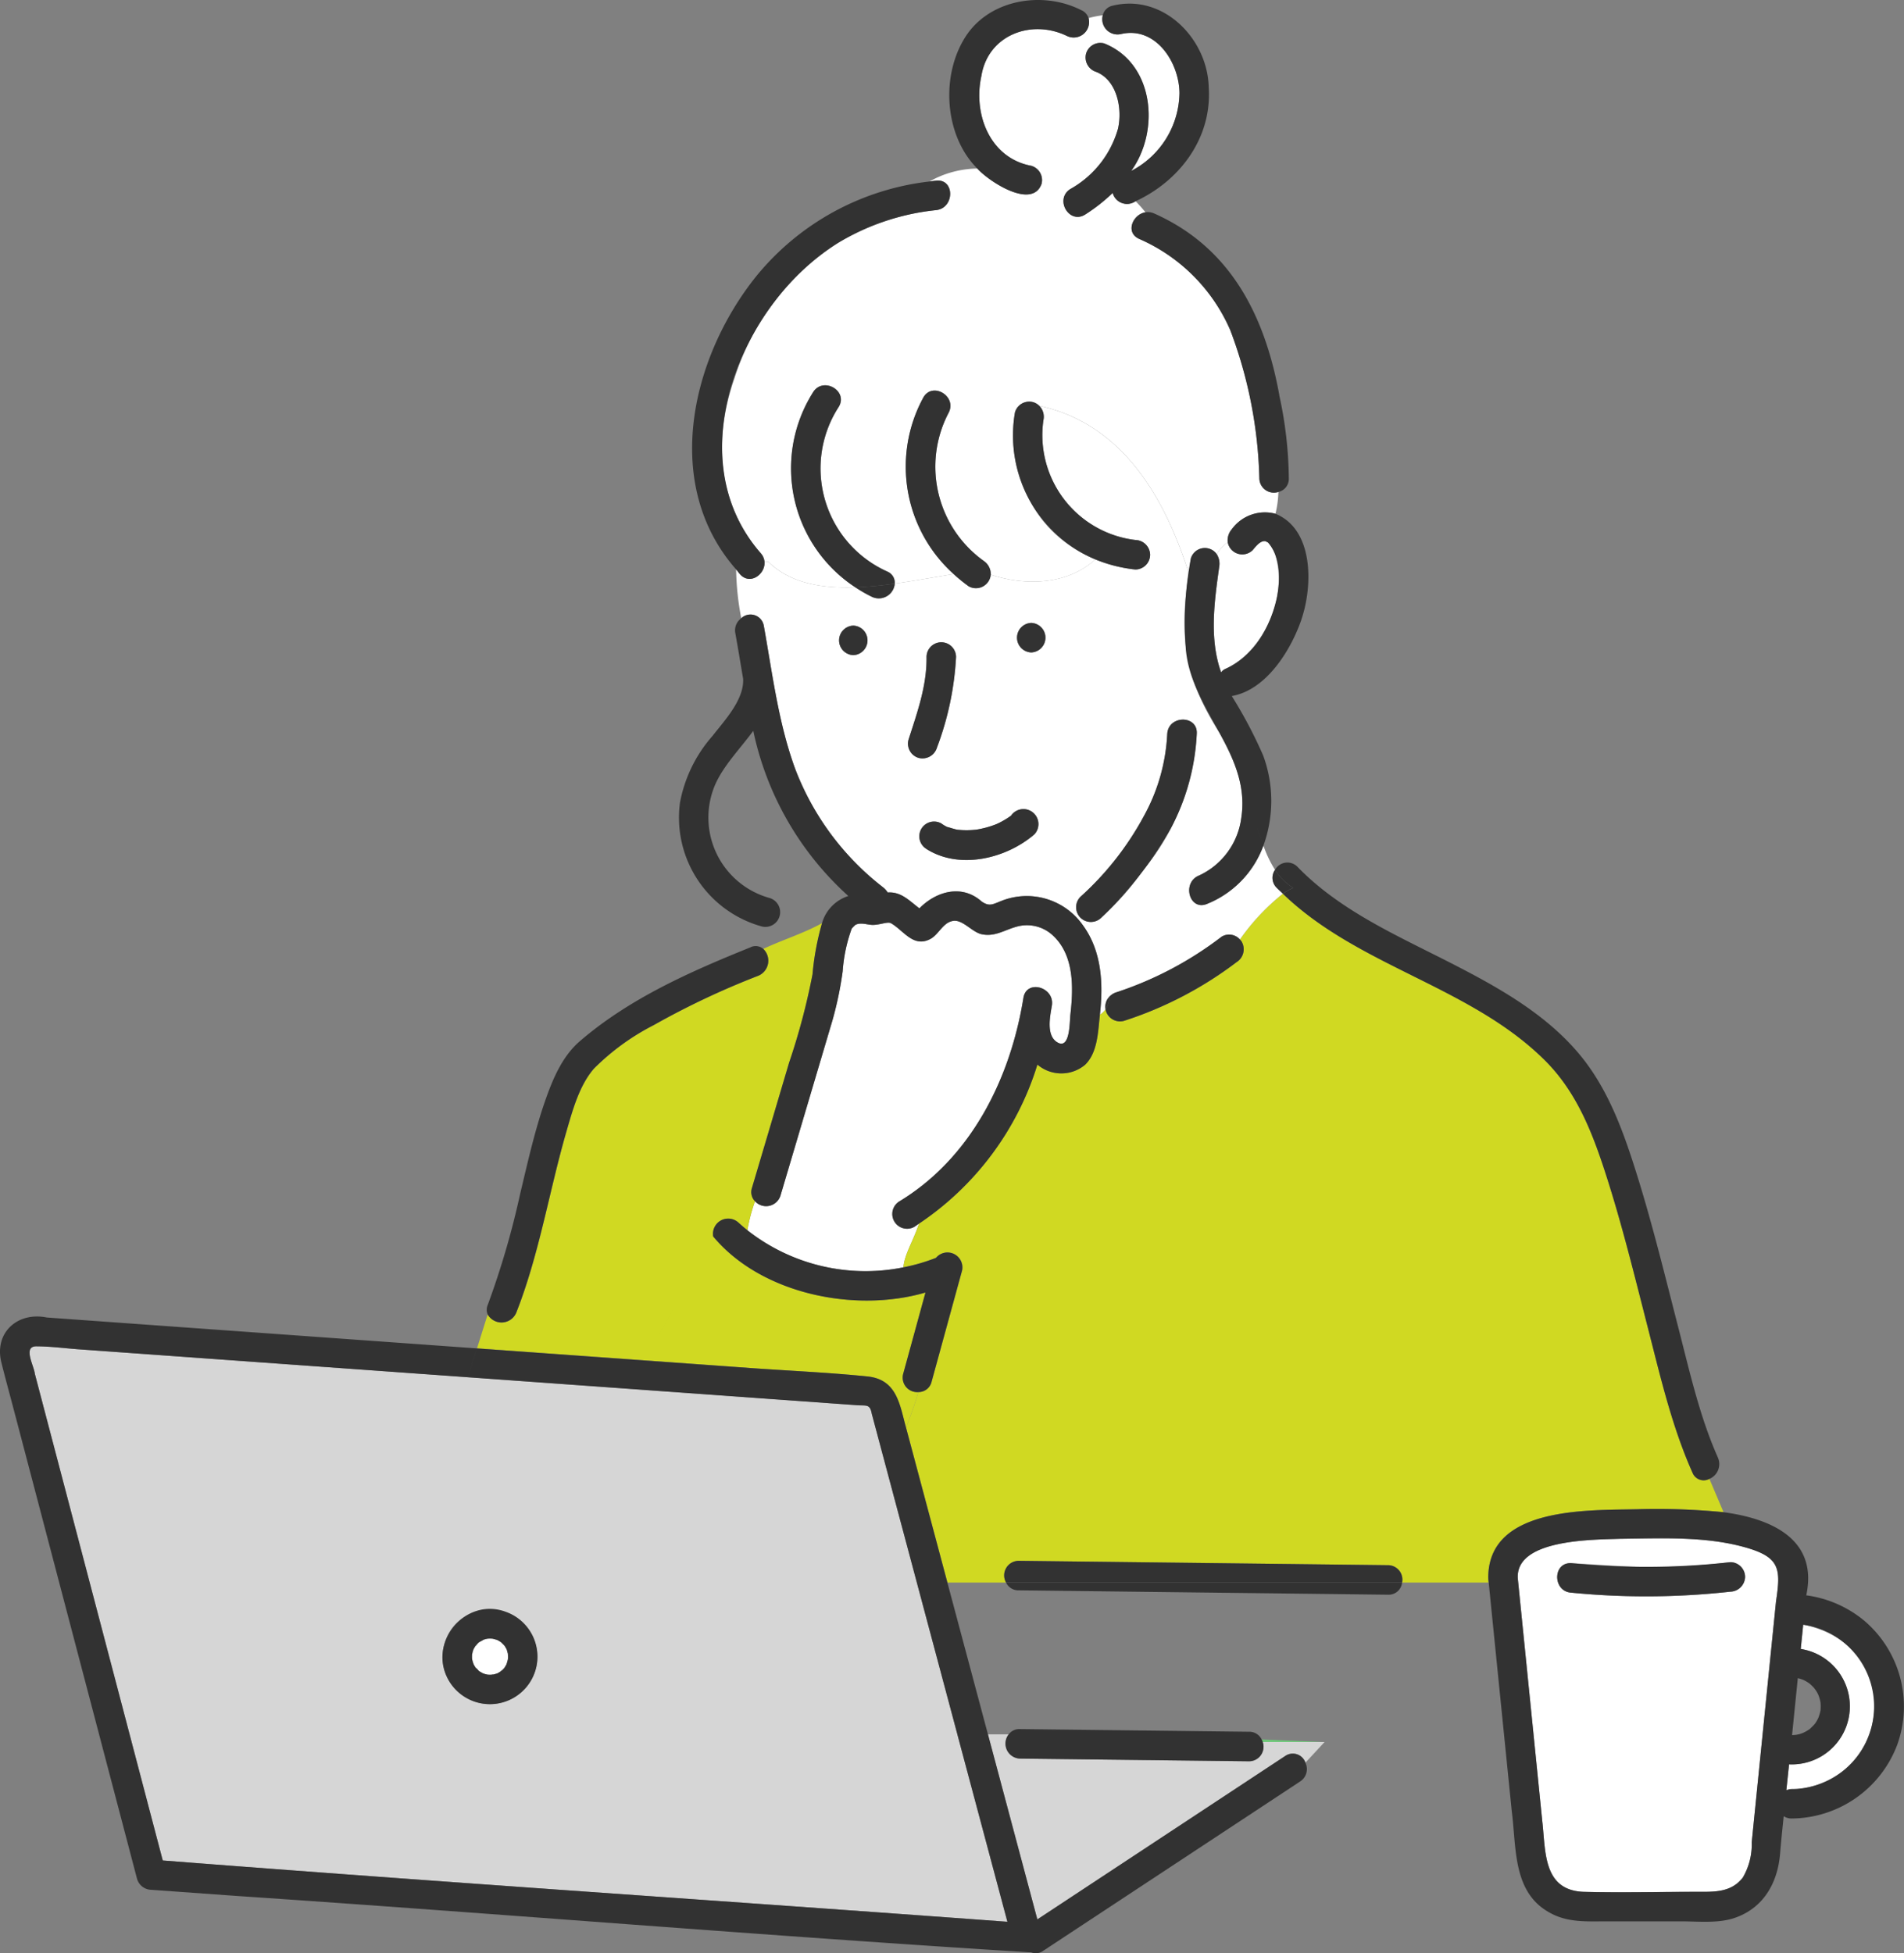
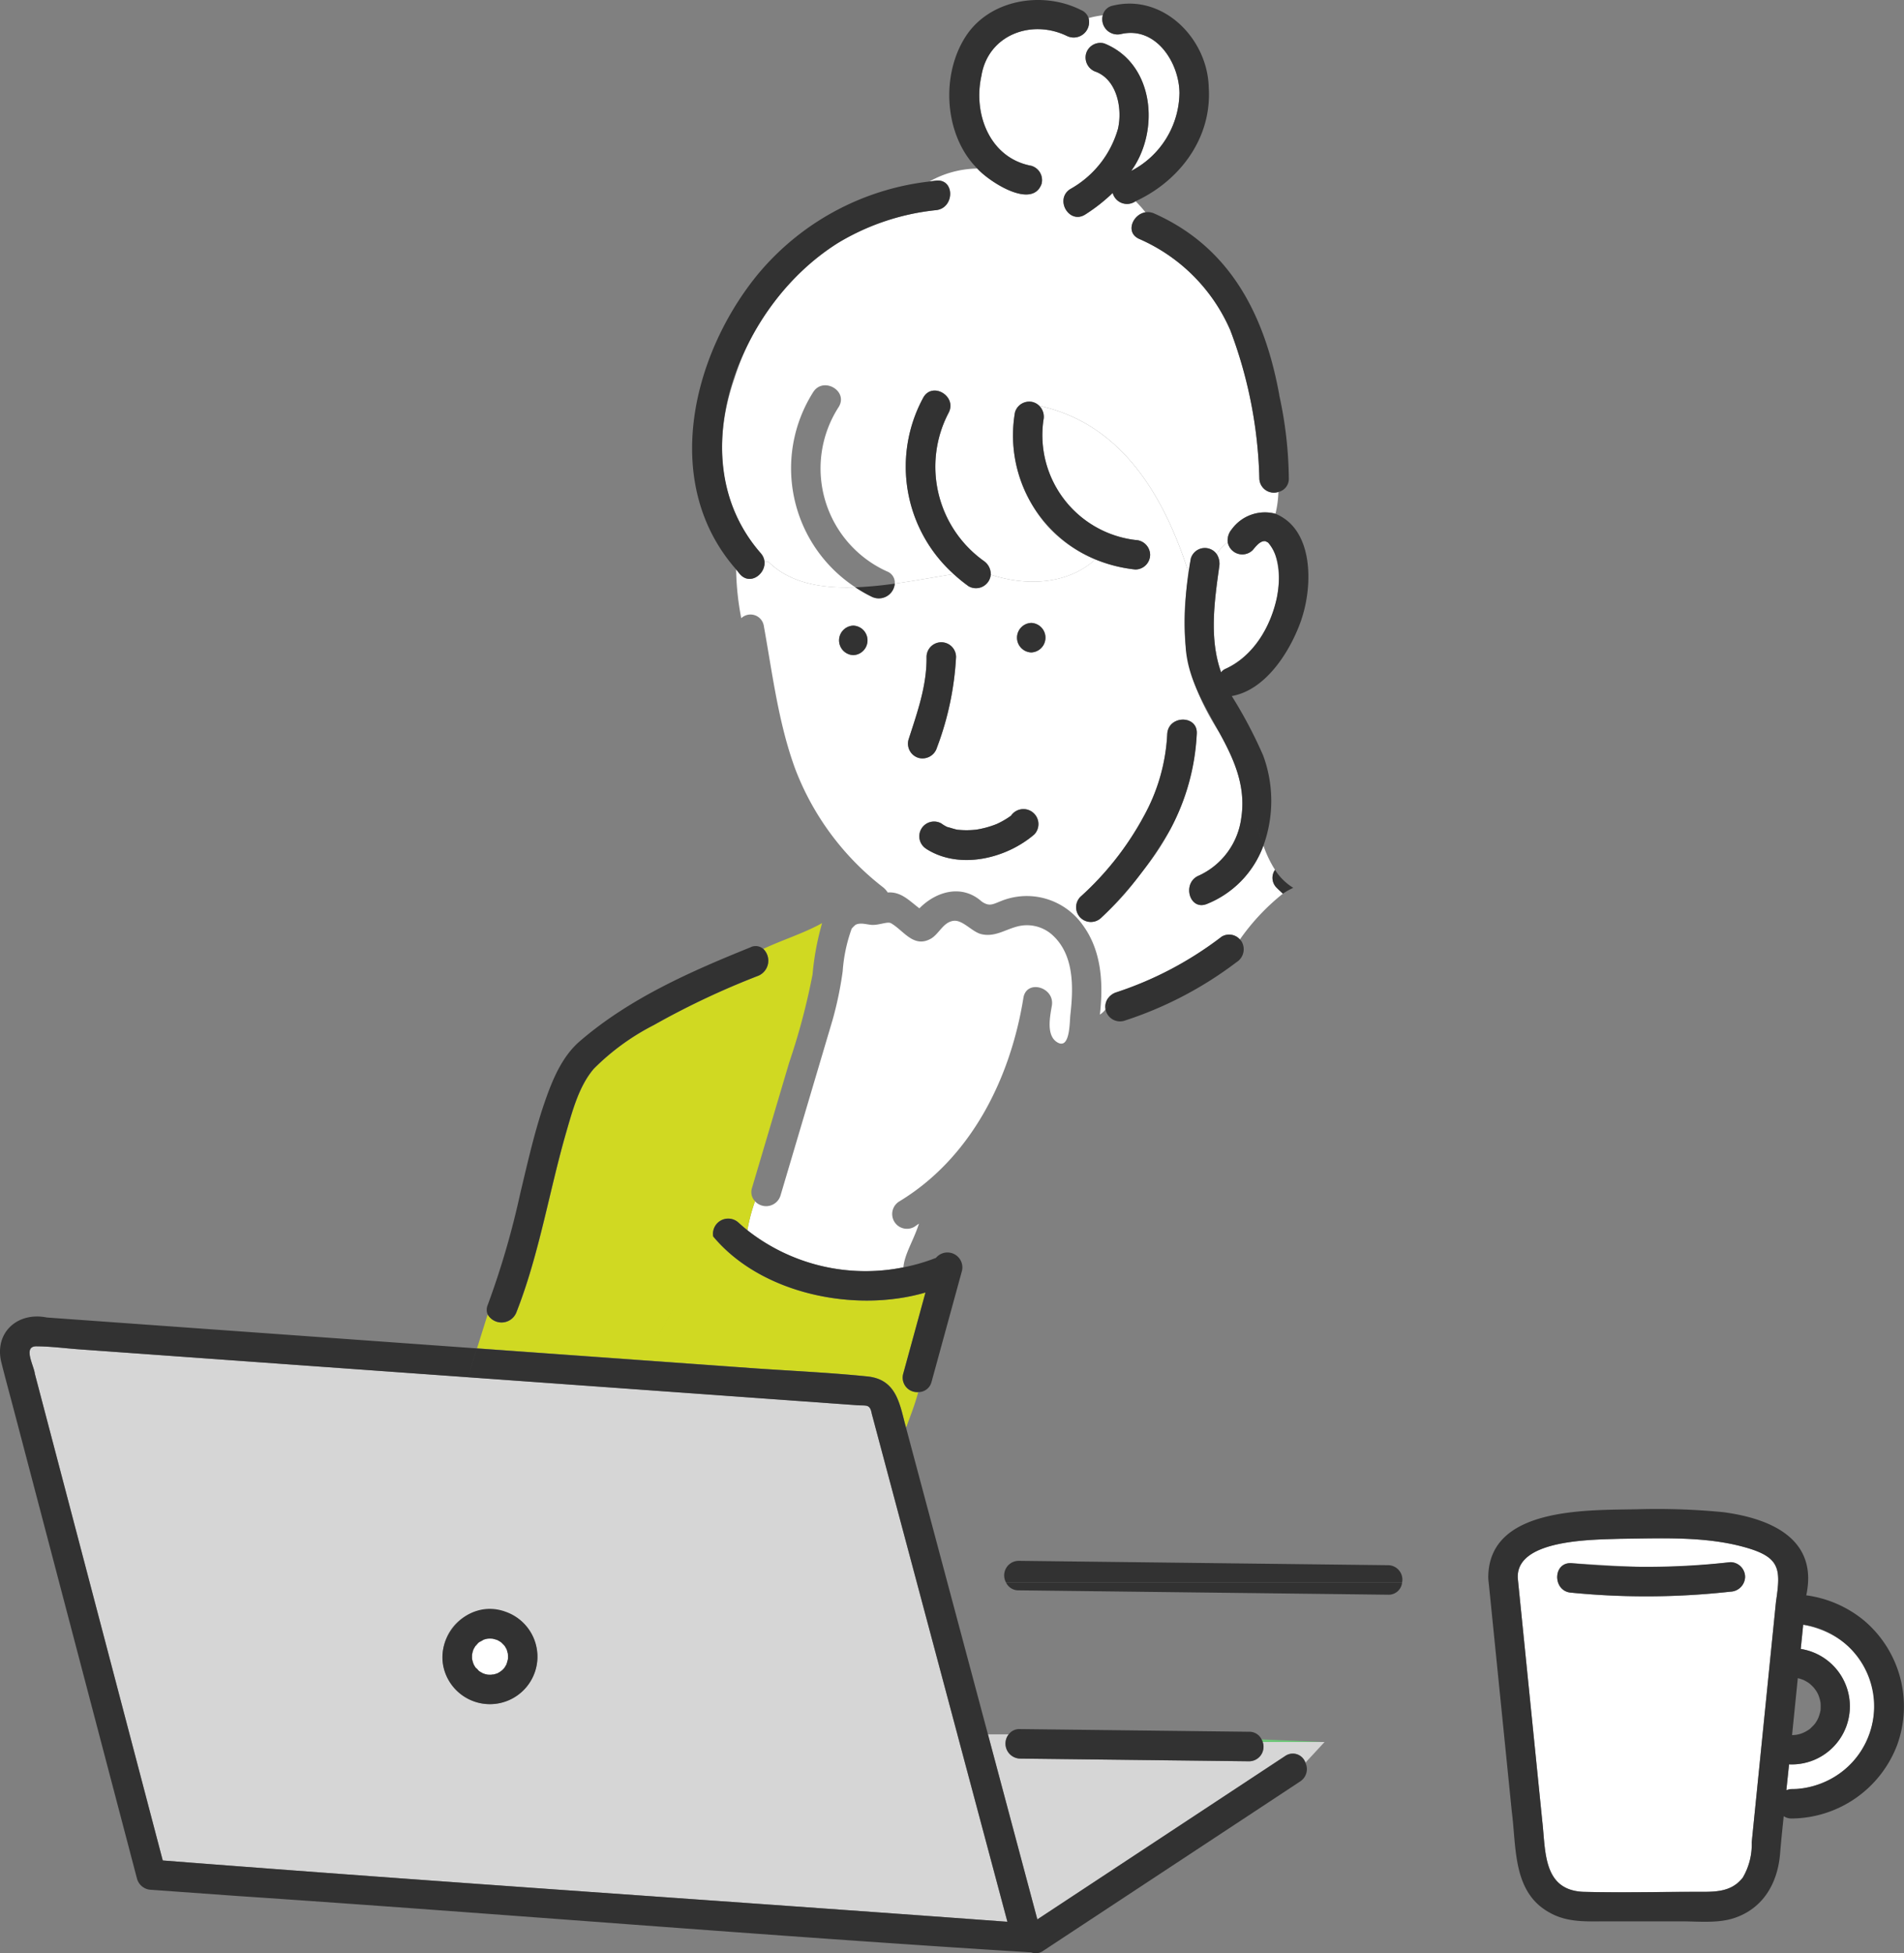
<svg xmlns="http://www.w3.org/2000/svg" height="195.4" viewBox="0 0 190.5 195.4" width="190.5">
  <rect x="0" y="0" width="190.5" height="195.4" fill="#808080" stroke="none" />
  <clipPath id="a">
    <path d="m0 0h190.5v195.4h-190.5z" />
  </clipPath>
  <g clip-path="url(#a)">
    <path d="m62.811 220.327c.007 0 .016.013.023.017a.187.187 0 0 0 -.023-.017" fill="#6ec878" transform="translate(-15.261 -53.532)" />
    <path d="m62.811 217.524c.009 0 .012-.01.02-.014a.215.215 0 0 1 -.022.017" fill="#6ec878" transform="translate(-15.261 -52.847)" />
    <path d="m66.345 220.721c-.029.012-.036.017-.058.027a.494.494 0 0 1 -.067.049.735.735 0 0 1 .124-.076" fill="#6ec878" transform="translate(-16.089 -53.628)" />
    <path d="m67.132 218.447a.356.356 0 0 0 -.006.061c0 .008 0 .015.006.023a.444.444 0 0 1 0-.084" fill="#6ec878" transform="translate(-16.309 -53.075)" />
    <path d="m67.146 218.6-.012-.043a1.068 1.068 0 0 0 0 .12c.014.021.028 0 .009-.076" fill="#6ec878" transform="translate(-16.311 -53.102)" />
    <path d="m65.225 221.291a.449.449 0 0 0 -.05-.006l-.026.008a.292.292 0 0 1 .076 0" fill="#6ec878" transform="translate(-15.829 -53.765)" />
    <path d="m65.107 221.3h.008c-.039 0-.075.005-.111.01a.312.312 0 0 0 .1-.008" fill="#6ec878" transform="translate(-15.794 -53.767)" />
    <path d="m62.893 220.427c.071.109.073.039.011-.032a.361.361 0 0 0 -.061-.045c.017.025.034.051.051.077" fill="#6ec878" transform="translate(-15.268 -53.538)" />
    <path d="m62.944 217.369c.024-.078-.071.034-.1.1a.576.576 0 0 0 .1-.1" fill="#6ec878" transform="translate(-15.268 -52.807)" />
    <path d="m63.918 221.178a.222.222 0 0 0 -.027-.021l-.016-.005c.012.009.034.016.043.026" fill="#6ec878" transform="translate(-15.519 -53.732)" />
    <path d="m63.763 221.109.068.022a.567.567 0 0 0 -.1-.059c-.05-.011-.067.007.028.037" fill="#6ec878" transform="translate(-15.476 -53.712)" />
    <path d="m96.748 216.766q-4.287-16.052-8.573-32.105c-.139-.523-.16-.693-.458-.787q-19.949-1.44-39.954-2.874l-.114.362.114-.362-38.819-2.783c-1.417-.1-2.862-.3-4.283-.307-1.5-.072-.3 1.946-.226 2.741q6.4 24.347 12.8 48.695c28.156 2.2 56.342 4.054 84.509 6.133q-2.5-9.356-5-18.712m-42.034-7.495a4.761 4.761 0 0 1 -8.83 2.119 4.828 4.828 0 0 1 .5-5.542 4.762 4.762 0 0 1 8.328 3.423" fill="#d6d6d6" transform="translate(-.951 -43.225)" />
    <path d="m66 218.347c0-.045-.01-.1-.017-.16a.283.283 0 0 1 -.01-.143c-.036-.14-.072-.277-.116-.416a3.4 3.4 0 0 0 -.238-.4l-.305-.305-.011-.009a3.388 3.388 0 0 0 -.4-.235c-.154-.048-.308-.091-.466-.13a3.516 3.516 0 0 0 -.428-.005h-.021a2.2 2.2 0 0 0 -.454.115 3.431 3.431 0 0 1 -.425.232c-.035.023-.277.172-.058.037s-.007.014-.046.051-.107.123-.169.2a.237.237 0 0 1 -.105.1 3.407 3.407 0 0 0 -.207.356 3.763 3.763 0 0 0 -.15.569c.011-.034.011-.042.019-.067.016-.124.065-.229 0 0a2.661 2.661 0 0 0 0 .46 3.95 3.95 0 0 0 .152.512 2.736 2.736 0 0 0 .191.321.288.288 0 0 1 .062.046c.095.089.205.238.273.3a1.768 1.768 0 0 0 .351.2.269.269 0 0 1 .112.064 2.72 2.72 0 0 0 .4.107 2.781 2.781 0 0 0 .442.006c-.048-.008.006-.037.138-.017.132-.03.26-.07.39-.109a2.415 2.415 0 0 0 .387-.238c-.064.036-.069.014.068-.05a2.406 2.406 0 0 0 .262-.265c.08-.125.154-.251.227-.379a3.7 3.7 0 0 0 .147-.535c0-.068.008-.136.008-.205" fill="#fff" transform="translate(-15.153 -52.611)" />
    <path d="m237.774 214.694-.245 2.427a5.81 5.81 0 0 1 -1.17 11.544q-.135 1.29-.272 2.58c10.676-.305 12.14-14.47 1.687-16.551" fill="#fff" transform="translate(-57.361 -52.163)" />
    <path d="m129.31 123.115a3.8 3.8 0 0 0 -3.585-.852c-1.212.327-2.214 1.058-3.532.754-.949-.219-1.869-1.465-2.812-1.332-1.035.145-1.441 1.345-2.276 1.8-1.717.936-2.7-.844-3.962-1.563-.348-.2-1.206.217-1.943.165-.525-.041-1.111-.257-1.606-.005a2.744 2.744 0 0 0 -.383.385 15.739 15.739 0 0 0 -.9 4.264 36.313 36.313 0 0 1 -1 4.826l-5.227 17.624a1.509 1.509 0 0 1 -2.549.556 17.551 17.551 0 0 0 -.763 2.9 19.121 19.121 0 0 0 15.614 3.713c.11-1.335 1.02-2.694 1.557-4.374-.167.106-.319.23-.489.332a1.477 1.477 0 0 1 -1.491-2.549c7.192-4.348 11.131-12.293 12.431-20.38.314-1.876 3.145-1.069 2.846.785-.177 1.06-.6 2.992.546 3.675 1.288.769 1.223-2.057 1.306-2.772.308-2.683.4-5.962-1.784-7.95" fill="#fff" transform="translate(-23.998 -29.563)" />
-     <path d="m177.918 186.269c.228-6.817 9.9-6.492 14.854-6.591a68.229 68.229 0 0 1 8.684.293l-1.419-3.335a1.2 1.2 0 0 1 -1.691-.628c-2.065-4.623-3.22-9.648-4.473-14.535-1.315-5.122-2.568-10.272-4.194-15.307-1.356-4.2-2.93-8.257-6.121-11.422-7.454-7.394-18.644-9.353-26.195-16.648a21.913 21.913 0 0 0 -4.3 4.579 1.493 1.493 0 0 1 -.332 2.27 37.78 37.78 0 0 1 -11.275 5.876 1.478 1.478 0 0 1 -1.837-1.156 2.075 2.075 0 0 1 -.567.531c-.188 1.646-.205 3.769-1.475 5.01a3.7 3.7 0 0 1 -4.779-.014 29.64 29.64 0 0 1 -11.843 15.908c-.537 1.68-1.447 3.039-1.558 4.374a18.821 18.821 0 0 0 3.267-.951 1.493 1.493 0 0 1 2.6 1.295q-.191.694-.381 1.388l-2.66 9.709a1.344 1.344 0 0 1 -1.342 1.039c-.326 1.239-.783 2.392-1.217 3.56q2.069 7.748 4.137 15.495h5.869a1.458 1.458 0 0 1 1.26-2.176l4.626.054 32.331.382a1.443 1.443 0 0 1 1.406 1.74h8.666a3.747 3.747 0 0 1 -.039-.744" fill="#d0d922" transform="translate(-29.009 -28.693)" />
    <path d="m166.584 72.923a3.286 3.286 0 0 0 -.731-1.27c-.03-.023-.214-.111-.26-.138-.528-.089-.98.541-1.293.9a1.48 1.48 0 0 1 -2.488-.8 4.588 4.588 0 0 0 -1.1 1.189 1.78 1.78 0 0 1 .254 1.234c-.485 3.479-1.023 7.2.185 10.594a1.076 1.076 0 0 1 .431-.35c3.907-1.8 6.249-7.2 5-11.362" fill="#fff" transform="translate(-38.976 -17.374)" />
    <path d="m166.735 229.855a1.584 1.584 0 0 1 .095.263h6.091z" fill="#6ec878" transform="translate(-40.511 -55.847)" />
    <path d="m162.334 232.023 1.914-2.067h-6.206a1.425 1.425 0 0 1 -1.347 1.929l-2.885-.034-20.04-.235a1.5 1.5 0 0 1 -1.122-2.429h-2.081l4.943 18.513 24.8-16.348a1.331 1.331 0 0 1 2.021.67" fill="#d6d6d6" transform="translate(-31.723 -55.685)" />
    <path d="m97.8 52.734a9.117 9.117 0 0 0 2.245 3.937c2.165 2.155 5.316 2.7 8.724 2.574a14.23 14.23 0 0 1 -4.229-19.519c1.01-1.606 3.563-.123 2.549 1.49a11.309 11.309 0 0 0 4.866 16.449 1.193 1.193 0 0 1 .751 1.21c2.019-.281 4.03-.658 5.9-.955a14.454 14.454 0 0 1 -3.061-17.62c.888-1.683 3.435-.189 2.55 1.49a11.6 11.6 0 0 0 3.5 14.8 1.606 1.606 0 0 1 .721 1.388c3.7 1.226 7.8.918 10.462-1.528a13.014 13.014 0 0 1 -5.238-3.863 13.735 13.735 0 0 1 -2.807-10.843 1.467 1.467 0 0 1 2.427-.659c8.321 1.8 12.555 9.145 14.966 16.751q.1-.735.2-1.466a1.459 1.459 0 0 1 2.593-.449 4.584 4.584 0 0 1 1.1-1.188 1.7 1.7 0 0 1 .4-1.292 4.1 4.1 0 0 1 4.378-1.556 10.336 10.336 0 0 0 .292-2.183 1.452 1.452 0 0 1 -1.9-1.368 44.949 44.949 0 0 0 -2.9-14.792 17.594 17.594 0 0 0 -9.115-9.15c-1.43-.627-.663-2.457.613-2.665a13.255 13.255 0 0 0 -.986-1.109 1.482 1.482 0 0 1 -2.286-.831 17.376 17.376 0 0 1 -2.75 2.16c-1.612 1.02-3.091-1.535-1.491-2.55a10.049 10.049 0 0 0 4.768-6.024c.454-1.957-.054-4.834-2.164-5.691a1.512 1.512 0 0 1 -1.031-1.816 1.486 1.486 0 0 1 1.815-1.031c5.019 2 5.6 8.758 2.7 12.758a8.922 8.922 0 0 0 4.83-7.789c-.02-3.053-2.376-6.733-5.872-5.9a1.526 1.526 0 0 1 -1.8-1.886 10.363 10.363 0 0 0 -1.423.279 1.543 1.543 0 0 1 -2.166 1.787c-3.547-1.708-7.89-.111-8.555 4-.843 3.8.833 8.211 4.987 8.988a1.49 1.49 0 0 1 1.031 1.816c-.946 2.6-5.287-.266-6.423-1.536a9.96 9.96 0 0 0 -4.784 1.29c.218-.028.435-.061.654-.084 1.89-.2 1.871 2.756 0 2.952a23.691 23.691 0 0 0 -9.808 3.28 25.019 25.019 0 0 0 -10.354 13.52c-2.123 6.112-1.762 12.483 2.62 17.523a1.485 1.485 0 0 1 .374.837h.368a9.117 9.117 0 0 1 -2.241-3.936" fill="#fff" transform="translate(-23.183 -.49)" />
    <path d="m151.375 101.841a1.384 1.384 0 0 1 -.167-1.792 11.577 11.577 0 0 1 -1.161-2.432 9.961 9.961 0 0 1 -5.66 5.845c-1.765.713-2.524-2.144-.785-2.846a7.389 7.389 0 0 0 4.237-5.813c.45-3.03-.679-5.884-2.182-8.449-3.482-5.437-4.084-9.649-3.077-15.976-2.411-7.606-6.645-14.952-14.967-16.751a1.662 1.662 0 0 1 .42 1.444 10.567 10.567 0 0 0 9.2 11.979 1.51 1.51 0 0 1 1.476 1.476 1.485 1.485 0 0 1 -1.474 1.474 14.475 14.475 0 0 1 -4.005-1.01c-2.666 2.446-6.765 2.754-10.461 1.528a1.486 1.486 0 0 1 -2.212 1.161 15.786 15.786 0 0 1 -1.5-1.221c-1.865.3-3.876.674-5.9.955a1.6 1.6 0 0 1 -2.241 1.34 13.85 13.85 0 0 1 -1.7-.97c-3.408.122-6.559-.419-8.723-2.574h-.368c.123 1.248-1.444 2.42-2.462 1.251-.13-.15-.246-.308-.372-.461a27.4 27.4 0 0 0 .513 4.875 1.347 1.347 0 0 1 2.248.723c.868 4.791 1.46 9.74 3.143 14.335a27.231 27.231 0 0 0 8.761 11.834 2.073 2.073 0 0 1 .5.547h.005c1.344-.092 2.139.811 3.166 1.587 1.7-1.727 4.269-2.432 6.222-.691.774.54 1.108.29 1.955-.042a6.857 6.857 0 0 1 8.158 2.391c1.912 2.589 2.076 5.883 1.724 8.972a2.081 2.081 0 0 0 .566-.53 1.448 1.448 0 0 1 .4-1.279c0-.071.014-.134.014-.21 0 .076-.01.139-.014.21a1.606 1.606 0 0 1 .653-.413 35.471 35.471 0 0 0 10.569-5.578 1.443 1.443 0 0 1 1.822.279 21.937 21.937 0 0 1 4.3-4.579c-.206-.2-.419-.385-.619-.591m-42.363-23.271a1.477 1.477 0 0 1 0-2.952 1.477 1.477 0 0 1 0 2.952m5.52 8.47c.875-2.725 1.843-5.392 1.808-8.28a1.476 1.476 0 0 1 2.952 0 30.045 30.045 0 0 1 -1.913 9.065 1.51 1.51 0 0 1 -1.816 1.031 1.488 1.488 0 0 1 -1.031-1.816m12.6 9.461c-2.828 2.438-7.505 3.562-10.8 1.46a1.477 1.477 0 0 1 1.491-2.55 3.565 3.565 0 0 0 .584.351c.337.08.662.2 1 .273a8.644 8.644 0 0 0 1.893-.005 9.36 9.36 0 0 0 2.048-.561 8.084 8.084 0 0 0 1.447-.839 1.5 1.5 0 1 1 2.333 1.871m-.315-18.2a1.477 1.477 0 0 1 0-2.952 1.477 1.477 0 0 1 0 2.952m11.058 21.961a26.974 26.974 0 0 1 -4.047 4.574 1.508 1.508 0 0 1 -2.088 0 1.488 1.488 0 0 1 0-2.088 30.021 30.021 0 0 0 6.339-8.061 18.855 18.855 0 0 0 2.347-8.243c.122-1.89 3.075-1.9 2.952 0a23.53 23.53 0 0 1 -5.5 13.818" fill="#fff" transform="translate(-23.639 -13.03)" />
    <path d="m90.315 166.491c3.921.282 7.87.447 11.782.846 2.986.3 3.235 2.852 3.871 5.127.434-1.168.89-2.321 1.217-3.56a1.449 1.449 0 0 1 -1.5-1.824q.191-.694.381-1.388.924-3.375 1.849-6.749c-7.047 2.061-16.447.157-21.239-5.608-1.866 3.641-3.733 6.5-5.6 10.233 1.867-3.733 3.734-6.591 5.6-10.233a1.524 1.524 0 0 1 2.506-1.407c.3.273.6.532.914.782a17.543 17.543 0 0 1 .763-2.9 1.306 1.306 0 0 1 -.3-1.341l3.713-12.522a66.83 66.83 0 0 0 2.342-8.829 27.256 27.256 0 0 1 .953-5.13c-1.829 1.021-3.892 1.645-5.884 2.578a1.634 1.634 0 0 1 -.479 2.682 79.923 79.923 0 0 0 -10.464 4.936 23.624 23.624 0 0 0 -6 4.367c-1.454 1.686-2.114 4.117-2.722 6.206-1.757 6.046-2.725 12.321-5.041 18.2a1.594 1.594 0 0 1 -2.867.17l-1.067 3.4 27.282 1.959" fill="#d0d922" transform="translate(-15.315 -29.64)" />
    <path d="m223.367 204.189c-4-1.134-8.392-.9-12.518-.862-2.754.1-10.507.023-10.253 3.98q1.225 12.146 2.451 24.292c.344 2.993.058 6.859 4.081 7.046 3.782.1 7.579 0 11.363 0 1.707 0 3.442.1 4.621-1.432a6.555 6.555 0 0 0 .888-3.524q.583-5.782 1.167-11.565.631-6.26 1.264-12.521c.47-3.224.473-4.41-3.064-5.414m-1.506 4.431a76.322 76.322 0 0 1 -15.9.1c-1.893-.106-1.9-3.058 0-2.952 2.652.149 5.307.363 7.964.392a65.972 65.972 0 0 0 7.939-.491 1.485 1.485 0 0 1 1.476 1.476 1.52 1.52 0 0 1 -1.476 1.476" fill="#fff" transform="translate(-48.736 -49.39)" />
    <g fill="#323232">
      <path d="m151.34 96.517a18.854 18.854 0 0 1 -2.347 8.243 30.021 30.021 0 0 1 -6.339 8.061 1.476 1.476 0 0 0 2.088 2.088 38.3 38.3 0 0 0 6.917-8.864 22.236 22.236 0 0 0 2.634-9.528c.123-1.9-2.831-1.89-2.952 0" transform="translate(-34.553 -23.105)" />
      <path d="m112.316 85.626a1.477 1.477 0 0 0 0-2.952 1.477 1.477 0 0 0 0 2.952" transform="translate(-26.942 -20.087)" />
      <path d="m135.835 82.317a1.477 1.477 0 0 0 0 2.952 1.477 1.477 0 0 0 0-2.952" transform="translate(-32.657 -20)" />
      <path d="m122.207 110.918c3.3 2.1 7.975.977 10.8-1.46a1.5 1.5 0 1 0 -2.333-1.871 8.084 8.084 0 0 1 -1.447.839 9.36 9.36 0 0 1 -2.048.561h-.005a8.638 8.638 0 0 1 -1.892 0c-.342-.071-.668-.192-1-.273a3.551 3.551 0 0 1 -.584-.351 1.477 1.477 0 0 0 -1.49 2.55" transform="translate(-29.518 -25.987)" />
      <path d="m168.243 78.412c1.145-3.344 1.256-9-2.594-10.573-.218.938-.53 1.877-.843 2.815.313-.938.625-1.877.843-2.815a4.1 4.1 0 0 0 -4.378 1.556 1.7 1.7 0 0 0 -.4 1.291 6.6 6.6 0 0 1 1.968-1.017 6.6 6.6 0 0 0 -1.968 1.017 1.48 1.48 0 0 0 2.488.8c.313-.36.765-.989 1.293-.9.046.027.23.115.26.138 1.259 1.469 1.238 3.655.877 5.485-.637 2.966-2.373 5.93-5.148 7.148a1.076 1.076 0 0 0 -.432.35c-1.207-3.391-.67-7.115-.185-10.594a1.776 1.776 0 0 0 -.254-1.234 6.828 6.828 0 0 0 -.868 3.7 6.828 6.828 0 0 1 .868-3.7 1.459 1.459 0 0 0 -2.593.449 34.614 34.614 0 0 0 -.493 9.115c.551 6.068 6.519 10.435 5.548 16.775a7.388 7.388 0 0 1 -4.232 5.809c-1.74.7-.98 3.56.785 2.847a9.959 9.959 0 0 0 5.66-5.845c-.226-.625-.422-1.249-.618-1.835.2.586.392 1.211.618 1.835a13.136 13.136 0 0 0 -.025-9 45.187 45.187 0 0 0 -3.145-5.956c3.454-.6 5.914-4.576 6.974-7.661" transform="translate(-38.034 -16.441)" />
      <path d="m164.335 46.346c-1.434-7.906-4.84-14.775-12.525-18.181a1.541 1.541 0 0 0 -.877-.115 50.081 50.081 0 0 0 3.317 4.433 50.081 50.081 0 0 1 -3.317-4.433c-1.277.209-2.044 2.038-.613 2.665a17.593 17.593 0 0 1 9.115 9.15 44.93 44.93 0 0 1 2.9 14.792 1.452 1.452 0 0 0 1.9 1.369 6.559 6.559 0 0 0 -1.136-3.859 6.559 6.559 0 0 1 1.136 3.859 1.336 1.336 0 0 0 1.049-1.369 40.189 40.189 0 0 0 -.957-8.311" transform="translate(-36.335 -6.81)" />
      <path d="m62.391 218.6c.066-.229.016-.124 0 0" transform="translate(-15.159 -53.079)" />
      <path d="m62.842 220.35a.419.419 0 0 1 .061.046.282.282 0 0 0 -.061-.046" transform="translate(-15.268 -53.538)" />
-       <path d="m66.206 220.806a.452.452 0 0 0 .067-.049c-.136.064-.132.085-.067.049" transform="translate(-16.075 -53.636)" />
      <path d="m64.81 212.9c-4.094-1.525-7.919 3.2-5.669 6.921a4.756 4.756 0 1 0 5.669-6.921m.084 5.233c-.073.129-.147.255-.227.38a2.548 2.548 0 0 1 -.262.265c.02-.01.029-.016.058-.028a.773.773 0 0 0 -.124.076 2.414 2.414 0 0 1 -.387.238c-.13.039-.257.079-.39.109.018 0 .029 0 .05.006a.292.292 0 0 0 -.076 0 .327.327 0 0 1 -.111.011 2.873 2.873 0 0 1 -.442-.006 2.821 2.821 0 0 1 -.4-.108.231.231 0 0 1 .027.022c-.009-.011-.031-.017-.043-.027-.051-.013-.21-.073-.1-.06a1.768 1.768 0 0 1 -.351-.2c-.067-.066-.178-.214-.273-.3.117.179-.023.039-.062-.046-.008 0-.017-.014-.023-.017a.187.187 0 0 1 .023.017 2.736 2.736 0 0 1 -.191-.321 3.95 3.95 0 0 1 -.152-.512 2.662 2.662 0 0 1 0-.46c-.008.025-.008.033-.019.067a3.81 3.81 0 0 1 .15-.569 3.487 3.487 0 0 1 .207-.356c-.008 0-.011.011-.02.014a.213.213 0 0 0 .022-.017c.033-.064.128-.175.1-.1.062-.071.124-.154.169-.2s.255-.179.046-.051.023-.014.058-.037a3.436 3.436 0 0 0 .425-.232 2.194 2.194 0 0 1 .454-.114h.021a3.516 3.516 0 0 1 .428.005c.157.039.311.082.466.13a3.291 3.291 0 0 1 .4.235l.011.008.305.305a3.463 3.463 0 0 1 .238.4c.044.139.08.276.116.416a.38.38 0 0 1 .007-.061.444.444 0 0 0 0 .084c.014.035.038.164 0 .12.007.057.016.115.017.16 0 .069-.005.137-.008.206a3.739 3.739 0 0 1 -.147.534" transform="translate(-14.207 -51.656)" />
      <path d="m65 221.3c.036 0 .073-.007.111-.011l.026-.007c-.132-.02-.186.01-.138.017" transform="translate(-15.788 -53.763)" />
      <path d="m63.844 221.132.015.005a.271.271 0 0 0 -.112-.065.577.577 0 0 1 .1.06" transform="translate(-15.488 -53.713)" />
      <path d="m62.943 217.378a.576.576 0 0 1 -.1.1.237.237 0 0 0 .105-.1" transform="translate(-15.267 -52.815)" />
      <path d="m67.134 218.67a1.066 1.066 0 0 1 0-.12l-.006-.023a.277.277 0 0 0 .009.143" transform="translate(-16.308 -53.095)" />
      <path d="m121.079 96.453a1.51 1.51 0 0 0 1.816-1.031 30.045 30.045 0 0 0 1.913-9.066 1.476 1.476 0 0 0 -2.952 0c.035 2.887-.933 5.557-1.808 8.281a1.488 1.488 0 0 0 1.031 1.816" transform="translate(-29.153 -20.628)" />
      <path d="m130.611 218.607-1.467 1.584 1.467-1.584a1.331 1.331 0 0 0 -2.021-.67l-24.8 16.348-4.943-18.514-4.057-15.182q-2.068-7.747-4.137-15.494a16.227 16.227 0 0 0 -1.278 5.865 16.227 16.227 0 0 1 1.278-5.865c-.636-2.276-.883-4.827-3.871-5.128-3.911-.4-7.861-.565-11.782-.846l-27.282-1.959-.905 2.887 38.913 2.795c.759.065 1.332-.218 1.5.861q6.784 25.409 13.568 50.817c-28.168-2.079-56.354-3.936-84.51-6.133l-12.8-48.695c-.083-.81-1.266-2.806.225-2.741 1.422.011 2.866.206 4.283.307l38.819 2.788.905-2.887-43.031-3.091c-2.919-.594-5.276 1.5-4.553 4.479.409 1.633.856 3.258 1.284 4.886q3.268 12.431 6.534 24.865l5.766 21.94a1.517 1.517 0 0 0 1.423 1.083l8.692.625c26.448 1.781 52.915 4 79.346 5.635a1.263 1.263 0 0 0 1.2-.157l22.5-14.827 3.2-2.112a1.465 1.465 0 0 0 .531-1.879" transform="translate(0 -42.268)" />
      <path d="m155.673 229.4 2.846.121a1.352 1.352 0 0 0 -1.252-.76l-20.041-.235-2.885-.034a1.323 1.323 0 0 0 -1.121.523 1.5 1.5 0 0 0 1.121 2.429l20.041.235 2.885.034a1.46 1.46 0 0 0 1.252-2.192z" transform="translate(-32.295 -55.517)" />
-       <path d="m130.123 112.27a6.857 6.857 0 0 0 -8.158-2.391c-.846.332-1.181.581-1.955.042-1.952-1.742-4.522-1.036-6.222.691-1.025-.775-1.822-1.678-3.166-1.587h-.005a2.073 2.073 0 0 0 -.5-.547 27.231 27.231 0 0 1 -8.761-11.834c-1.684-4.6-2.276-9.544-3.143-14.335a1.347 1.347 0 0 0 -2.248-.723 17.009 17.009 0 0 0 1.435 4.176l.984-.984-.984.984a17.009 17.009 0 0 1 -1.428-4.177 1.487 1.487 0 0 0 -.6 1.507c.273 1.5.519 3.027.78 4.55.114 2.09-1.862 4.176-3.058 5.712a13.991 13.991 0 0 0 -3.259 6.666 11.3 11.3 0 0 0 8.2 12.406 1.477 1.477 0 0 0 .785-2.846 8.349 8.349 0 0 1 -5.478-11.318c.839-1.93 2.5-3.605 3.825-5.41a30.777 30.777 0 0 0 9.511 16.525 3.994 3.994 0 0 0 -2.633 2.714 9.87 9.87 0 0 0 3.191-2.71 9.87 9.87 0 0 1 -3.191 2.71 27.245 27.245 0 0 0 -.953 5.13 66.671 66.671 0 0 1 -2.342 8.829l-3.713 12.523a1.308 1.308 0 0 0 .3 1.341c.314-.924.679-1.883 1.043-2.977-.364 1.094-.729 2.052-1.043 2.977a1.508 1.508 0 0 0 2.549-.556q2.613-8.812 5.227-17.624a36.289 36.289 0 0 0 1-4.826 15.751 15.751 0 0 1 .9-4.265 2.829 2.829 0 0 1 .383-.385c.5-.251 1.082-.035 1.606.005.737.053 1.6-.362 1.943-.164 1.267.718 2.245 2.5 3.962 1.563.835-.454 1.242-1.656 2.276-1.8.943-.132 1.862 1.114 2.811 1.332 1.32.3 2.321-.426 3.533-.754a3.8 3.8 0 0 1 3.585.853c2.18 1.987 2.092 5.266 1.784 7.95-.083.716-.017 3.541-1.306 2.772-1.146-.683-.723-2.615-.546-3.675.3-1.855-2.533-2.662-2.846-.784-1.3 8.087-5.239 16.032-12.43 20.379a1.478 1.478 0 0 0 1.491 2.55c.17-.1.322-.226.489-.332a7.31 7.31 0 0 0 .382-2.26 7.31 7.31 0 0 1 -.382 2.26 29.645 29.645 0 0 0 11.848-15.911 3.7 3.7 0 0 0 4.778.014c1.27-1.242 1.288-3.364 1.475-5.01-.952.609-2.341.684-2.958 1.918.617-1.233 2.006-1.308 2.958-1.918.352-3.089.189-6.383-1.724-8.972" transform="translate(-21.8 -19.74)" />
      <path d="m146.106 132.968a2.321 2.321 0 0 0 .4-1.279 1.449 1.449 0 0 0 -.4 1.279" transform="translate(-35.493 -31.996)" />
      <path d="m159.755 124.235a1.3 1.3 0 0 0 -.2-.25c-1.563 1.9-3.269 3.533-6.141 3.533 2.872 0 4.579-1.633 6.141-3.533a1.444 1.444 0 0 0 -1.822-.28 35.473 35.473 0 0 1 -10.569 5.579 1.611 1.611 0 0 0 -.653.413 2.319 2.319 0 0 1 -.4 1.279 1.479 1.479 0 0 0 1.837 1.156 37.776 37.776 0 0 0 11.274-5.876 1.525 1.525 0 0 0 .53-2.02" transform="translate(-35.501 -30.003)" />
      <path d="m90.73 125.144c-6.028 2.43-12.122 5.118-17.091 9.4-1.795 1.549-2.74 3.871-3.5 6.059-1.033 2.985-1.716 6.086-2.454 9.153a83.675 83.675 0 0 1 -3.251 11.154 1.245 1.245 0 0 0 -.02.955l.989-3.151-.989 3.151a1.6 1.6 0 0 0 2.868-.17c2.316-5.879 3.283-12.154 5.04-18.2.607-2.089 1.267-4.52 2.722-6.206a23.641 23.641 0 0 1 6.006-4.367 79.83 79.83 0 0 1 10.464-4.936 1.635 1.635 0 0 0 .479-2.683 15.322 15.322 0 0 0 -2.735 1.6 15.322 15.322 0 0 1 2.735-1.6 1.164 1.164 0 0 0 -1.264-.164" transform="translate(-15.63 -30.379)" />
      <path d="m138.719 1.043c-3.726-1.932-8.919-1.194-11.432 2.331-2.721 3.873-2.409 10.117.981 13.492.837-.05 1.658-.051 2.415-.051-.757 0-1.578 0-2.415.051 1.135 1.273 5.479 4.135 6.423 1.536a1.49 1.49 0 0 0 -1.031-1.816c-4.153-.777-5.829-5.193-4.987-8.988.664-4.113 5.011-5.714 8.556-4a1.543 1.543 0 0 0 2.165-1.798c-.279.074-.559.155-.838.248.279-.093.559-.174.838-.248a1.3 1.3 0 0 0 -.675-.762" transform="translate(-30.483)" />
      <path d="m155.084 8.88c-.1-4.884-4.557-9.419-9.589-8.2a1.281 1.281 0 0 0 -1.012.961 7.577 7.577 0 0 1 6.6 2.5 7.577 7.577 0 0 0 -6.6-2.5 1.527 1.527 0 0 0 1.8 1.887c3.5-.83 5.852 2.849 5.872 5.9a8.921 8.921 0 0 1 -4.83 7.788c2.9-4 2.32-10.756-2.7-12.757a1.485 1.485 0 0 0 -1.819 1.041 1.513 1.513 0 0 0 1.031 1.816c2.111.857 2.618 3.734 2.164 5.691a10.053 10.053 0 0 1 -4.768 6.024c-1.6 1.014-.121 3.57 1.491 2.549a17.333 17.333 0 0 0 2.75-2.16 1.483 1.483 0 0 0 2.286.832 10.07 10.07 0 0 0 -1.6-1.347 10.07 10.07 0 0 1 1.6 1.347c4.42-2.039 7.651-6.317 7.325-11.368" transform="translate(-34.147 -.117)" />
      <path d="m115.88 23.869c-.219.023-.436.056-.654.084a5.544 5.544 0 0 0 -1.658 1.612 5.544 5.544 0 0 1 1.658-1.612 26.182 26.182 0 0 0 -17.357 9.505c-6.515 8.137-9.455 20.831-1.989 29.309-.025-.919-.027-1.839-.027-2.758 0 .919 0 1.839.027 2.758.126.153.242.311.372.461 1.249 1.437 3.329-.659 2.087-2.088-8.339-9.548-1.991-25.012 7.732-31.04a23.7 23.7 0 0 1 9.809-3.28c1.871-.2 1.89-3.151 0-2.952" transform="translate(-22.225 -5.797)" />
      <path d="m113.048 77.493a13.84 13.84 0 0 0 1.7.97 1.6 1.6 0 0 0 2.242-1.34 38.929 38.929 0 0 1 -3.937.37" transform="translate(-27.467 -18.738)" />
-       <path d="m114.168 69.546a11.31 11.31 0 0 1 -4.868-16.446c1.014-1.613-1.539-3.1-2.549-1.49a14.23 14.23 0 0 0 4.229 19.519 38.912 38.912 0 0 0 3.937-.371 1.192 1.192 0 0 0 -.751-1.209" transform="translate(-25.4 -12.371)" />
      <path d="m127.493 68.643a11.6 11.6 0 0 1 -3.5-14.8c.886-1.679-1.662-3.173-2.55-1.49a14.453 14.453 0 0 0 3.057 17.618c.629-.1 1.243-.192 1.834-.265-.59.073-1.2.165-1.834.265a15.787 15.787 0 0 0 1.5 1.221 1.485 1.485 0 0 0 2.211-1.161 14.356 14.356 0 0 1 -2.865-1.31 14.356 14.356 0 0 0 2.865 1.31 1.6 1.6 0 0 0 -.721-1.388" transform="translate(-29.086 -12.541)" />
      <path d="m146.123 66.917a10.568 10.568 0 0 1 -9.2-11.979 1.523 1.523 0 0 0 -1.031-1.816 1.488 1.488 0 0 0 -1.815 1.032 13.446 13.446 0 0 0 8.044 14.706 7.827 7.827 0 0 0 1.435-1.751 7.827 7.827 0 0 1 -1.435 1.751 14.5 14.5 0 0 0 4.005 1.01 1.486 1.486 0 0 0 1.476-1.476 1.509 1.509 0 0 0 -1.476-1.476" transform="translate(-32.527 -12.896)" />
      <path d="m234.352 210.624a11.474 11.474 0 0 0 -5.843-2.572c1.213-5.632-3.537-7.681-8.274-8.315l.707 1.66-.707-1.66a68.228 68.228 0 0 0 -8.684-.293c-4.945.1-14.627-.226-14.854 6.591a3.744 3.744 0 0 0 .039.744q1.157 11.463 2.313 22.928c.472 3.631.072 8.088 3.817 10.106 1.784 1 3.731.854 5.688.854h7.427c1.692 0 3.647.217 5.28-.316 2.944-.962 4.383-3.507 4.628-6.444.1-1.254.235-2.507.363-3.761a1.4 1.4 0 0 0 .822.233 11.386 11.386 0 0 0 10.522-7.336 11.263 11.263 0 0 0 -3.244-12.418m-8.87-1.953-2.43 24.086a6.562 6.562 0 0 1 -.887 3.524c-1.179 1.531-2.914 1.432-4.622 1.432-3.784 0-7.58.1-11.363 0-4.022-.188-3.737-4.048-4.081-7.045l-2.451-24.292c-.265-3.95 7.505-3.883 10.253-3.98 4.125-.042 8.516-.273 12.517.862 3.5.986 3.55 2.178 3.064 5.414m2.179 7.668a3.609 3.609 0 0 1 .594.191 3.489 3.489 0 0 1 .6.363 4.945 4.945 0 0 1 .522.525c-.1-.1-.115-.116-.094-.092a2.521 2.521 0 0 1 .447.717 3.935 3.935 0 0 1 .208.741v.011a5.41 5.41 0 0 1 0 .759 4.824 4.824 0 0 1 -.215.74 3.419 3.419 0 0 1 -.305.543c-.048.073-.273.319-.042.064a7.338 7.338 0 0 1 -.518.523l-.008.007a3.9 3.9 0 0 1 -.584.343 2.872 2.872 0 0 1 -.863.243c-.1.007-.209.015-.315.017l.575-5.694m-.587 11.086a1.518 1.518 0 0 0 -.56.114q.139-1.29.272-2.58a5.81 5.81 0 0 0 1.17-11.544l.245-2.427a8.26 8.26 0 0 1 -1.127 16.437" transform="translate(-47.788 -48.457)" />
      <path d="m223.128 206.432a76.324 76.324 0 0 1 -15.9.1c-1.9-.106-1.893 2.846 0 2.952a76.321 76.321 0 0 0 15.9-.1 1.52 1.52 0 0 0 1.476-1.476 1.485 1.485 0 0 0 -1.476-1.476" transform="translate(-50.003 -50.154)" />
      <path d="m168.429 114.949a1.385 1.385 0 0 0 .167 1.792c.2.207.413.393.618.59a7.432 7.432 0 0 1 1.039-.584 5.714 5.714 0 0 1 -1.825-1.8" transform="translate(-40.861 -27.929)" />
-       <path d="m212.828 173.516c-1.819-4.072-2.819-8.567-3.929-12.869-1.326-5.143-2.575-10.313-4.16-15.384-1.352-4.325-2.892-8.691-5.855-12.2-3.42-4.047-8.194-6.686-12.845-9.064-5.332-2.726-11.046-5.216-15.275-9.586a1.409 1.409 0 0 0 -2.255.3 5.714 5.714 0 0 0 1.826 1.8c.111-.051.215-.114.331-.16-.116.046-.22.108-.331.16a6.191 6.191 0 0 0 3.283.824 6.191 6.191 0 0 1 -3.283-.824 7.547 7.547 0 0 0 -1.039.585c7.551 7.295 18.74 9.254 26.194 16.649 3.191 3.164 4.765 7.221 6.121 11.421 1.625 5.036 2.879 10.185 4.193 15.308 1.254 4.886 2.408 9.912 4.473 14.534a1.2 1.2 0 0 0 1.691.628l-1.718-4.036 1.718 4.036a1.6 1.6 0 0 0 .858-2.118" transform="translate(-40.942 -27.691)" />
      <path d="m132.965 209.132a1.352 1.352 0 0 0 1.26.776l32.331.383 4.626.055a1.348 1.348 0 0 0 1.406-1.214z" transform="translate(-32.306 -50.812)" />
      <path d="m171.13 206.695-36.957-.438a1.458 1.458 0 0 0 -1.26 2.176h39.622a1.443 1.443 0 0 0 -1.406-1.739" transform="translate(-32.254 -50.113)" />
      <path d="m116.544 164.951a18.848 18.848 0 0 1 -3.267.951c-.006.085-.028.17-.028.255 0-.085.022-.17.028-.255a19.122 19.122 0 0 1 -15.614-3.714 12.515 12.515 0 0 0 -.16 2 12.515 12.515 0 0 1 .16-2c-.311-.251-.616-.51-.913-.783a1.523 1.523 0 0 0 -2.505 1.407c.1-.2.2-.389.305-.592-.1.2-.2.394-.305.592 4.8 5.766 14.184 7.669 21.239 5.608l-1.85 6.75c-.127.463-.253.925-.38 1.388a1.448 1.448 0 0 0 1.5 1.824 13.014 13.014 0 0 0 .459-3.368 13.014 13.014 0 0 1 -.459 3.368 1.345 1.345 0 0 0 1.343-1.039l2.66-9.709q.191-.694.381-1.388a1.493 1.493 0 0 0 -2.6-1.295" transform="translate(-22.889 -39.118)" />
    </g>
  </g>
</svg>